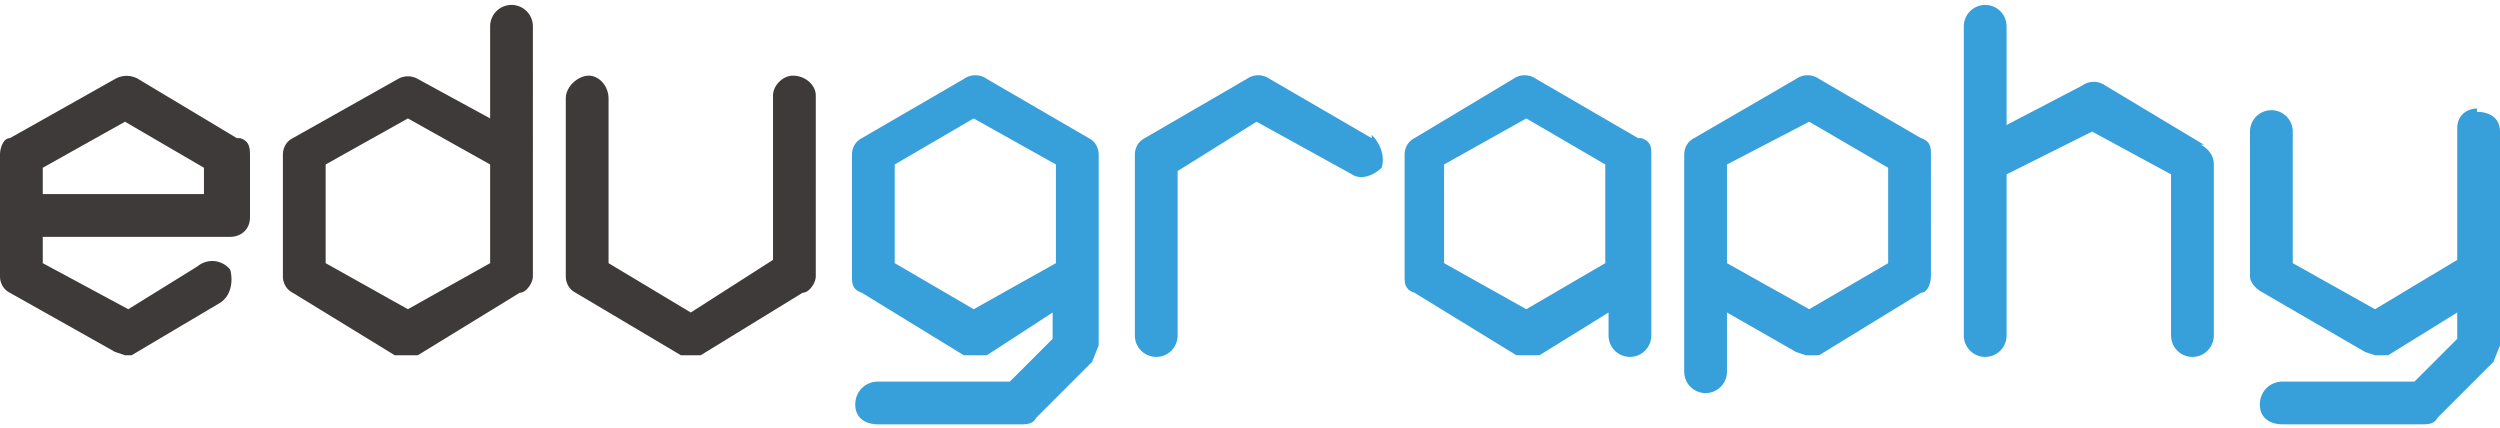
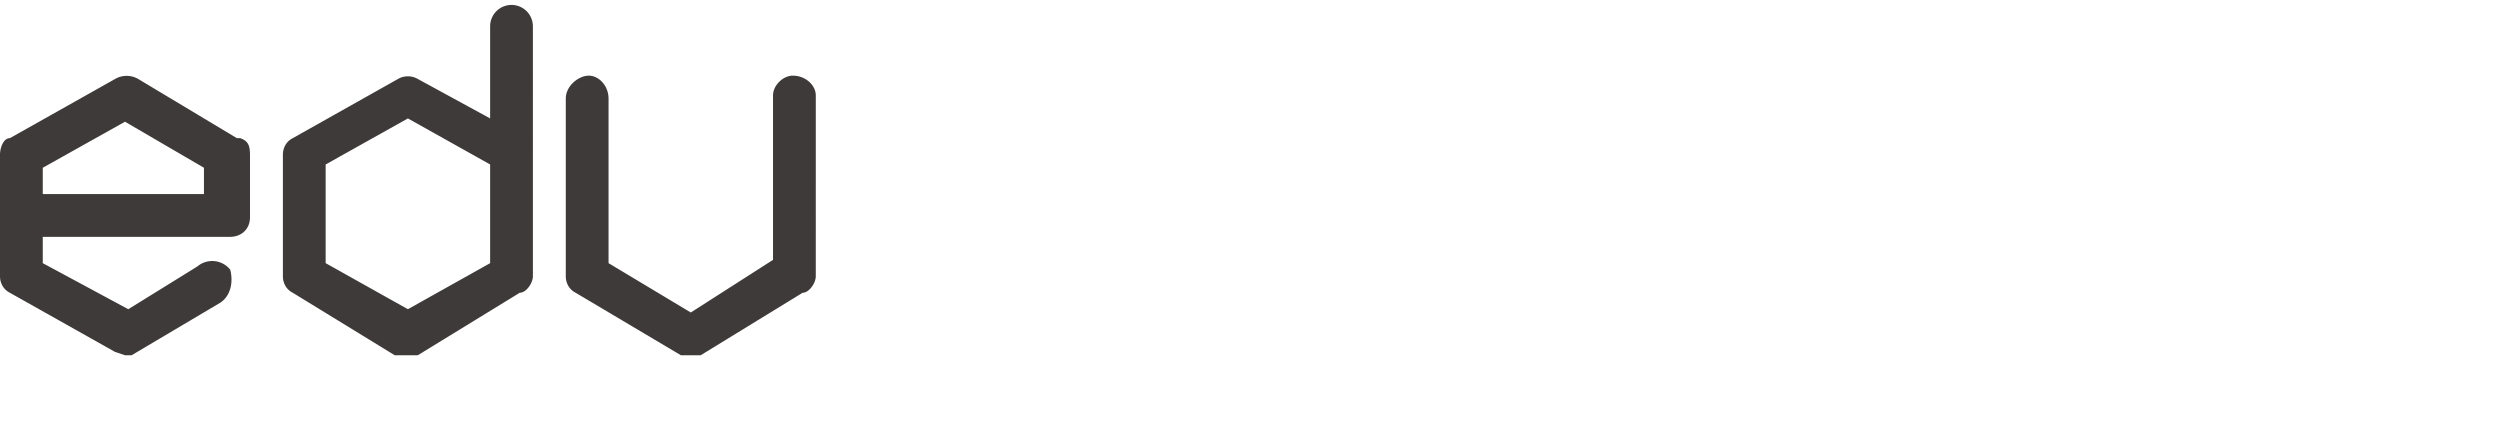
<svg xmlns="http://www.w3.org/2000/svg" width="76" height="13">
  <style>.st0{fill:#3e3a39}.st1{fill:#37a0da}</style>
  <path class="st0" d="M16.2.8a.6.6 0 1 0-1.3 0v2.8l-2.2-1.2a.6.6 0 0 0-.6 0L8.9 4.2c-.2.1-.3.3-.3.5v3.7c0 .2.1.4.3.5l3.1 1.9h.7l3.1-1.9c.2 0 .4-.3.4-.5V.7zM14.9 8l-2.5 1.4L9.9 8V5l2.5-1.4 2.5 1.4V8zM7.2 4.2l-3-1.8a.7.7 0 0 0-.7 0L.3 4.2c-.2 0-.3.3-.3.5v3.7c0 .2.1.4.3.5l3.2 1.8.3.1H4l2.7-1.6c.3-.2.4-.6.3-1a.7.7 0 0 0-1-.1L3.9 9.4 1.3 8v-.8H7c.3 0 .6-.2.6-.6V4.8c0-.3 0-.5-.3-.6zm-1 1.7H1.3v-.8l2.5-1.4 2.4 1.4V6zM24.1 2.3c-.3 0-.6.3-.6.6v5L21 9.5 18.5 8V3c0-.4-.3-.7-.6-.7s-.7.3-.7.7v5.4c0 .2.1.4.3.5l3.2 1.9h.6l3.1-1.9c.2 0 .4-.3.4-.5V2.9c0-.3-.3-.6-.7-.6z" />
-   <path class="st1" d="m58.4 4.2-3.1-1.8a.6.6 0 0 0-.7 0l-3.1 1.8c-.2.1-.3.3-.3.5v6.6a.6.6 0 1 0 1.3 0V9.5l2.1 1.2.3.1h.4l3.1-1.9c.2 0 .3-.3.3-.5V4.7c0-.2 0-.4-.3-.5zm-1 3.8L55 9.4 52.5 8V5L55 3.7l2.4 1.4V8zM41.7 4.2l-3.1-1.8a.6.6 0 0 0-.7 0l-3.1 1.8c-.2.1-.3.3-.3.5v5.5a.6.6 0 1 0 1.3 0v-5l2.4-1.5 2.9 1.6c.3.2.7 0 .9-.2.1-.3 0-.7-.3-1zM67 4.4l-3-1.8a.6.6 0 0 0-.7 0L61 3.8v-3a.6.6 0 1 0-1.3 0v9.4a.6.6 0 1 0 1.3 0V5.3L63.6 4 66 5.3v4.9a.6.6 0 1 0 1.3 0V5c0-.3-.2-.5-.4-.6zM49.8 4.2l-3.1-1.8a.6.6 0 0 0-.7 0L43 4.2c-.2.1-.3.3-.3.5v3.7c0 .2 0 .4.3.5l3.1 1.9h.7l2.1-1.3v.7a.6.6 0 1 0 1.3 0V4.7c0-.2 0-.4-.3-.5zm-3.4 5.2L43.9 8V5l2.5-1.4 2.4 1.4V8l-2.4 1.4zM75.3 3.3c-.3 0-.6.2-.6.6v4l-2.5 1.5L69.7 8V4a.6.6 0 1 0-1.3 0v4.4c0 .2.2.4.4.5l3.1 1.8.3.1h.4l2.1-1.3v.8l-1.3 1.3h-4c-.4 0-.7.3-.7.7s.3.6.7.6h4.2c.2 0 .4 0 .5-.2l1.7-1.7.2-.5V4c0-.4-.3-.6-.7-.6zM33.1 4.2 30 2.4a.6.6 0 0 0-.7 0l-3.1 1.8c-.2.1-.3.3-.3.5v3.7c0 .2 0 .4.3.5l3.1 1.9h.7L32 9.5v.8l-1.3 1.3h-4c-.4 0-.7.3-.7.7s.3.6.7.6H31c.2 0 .4 0 .5-.2l1.7-1.7.2-.5V4.7c0-.2-.1-.4-.3-.5zm-3.5 5.2L27.2 8V5l2.4-1.4 2.5 1.4V8l-2.5 1.4z" />
</svg>